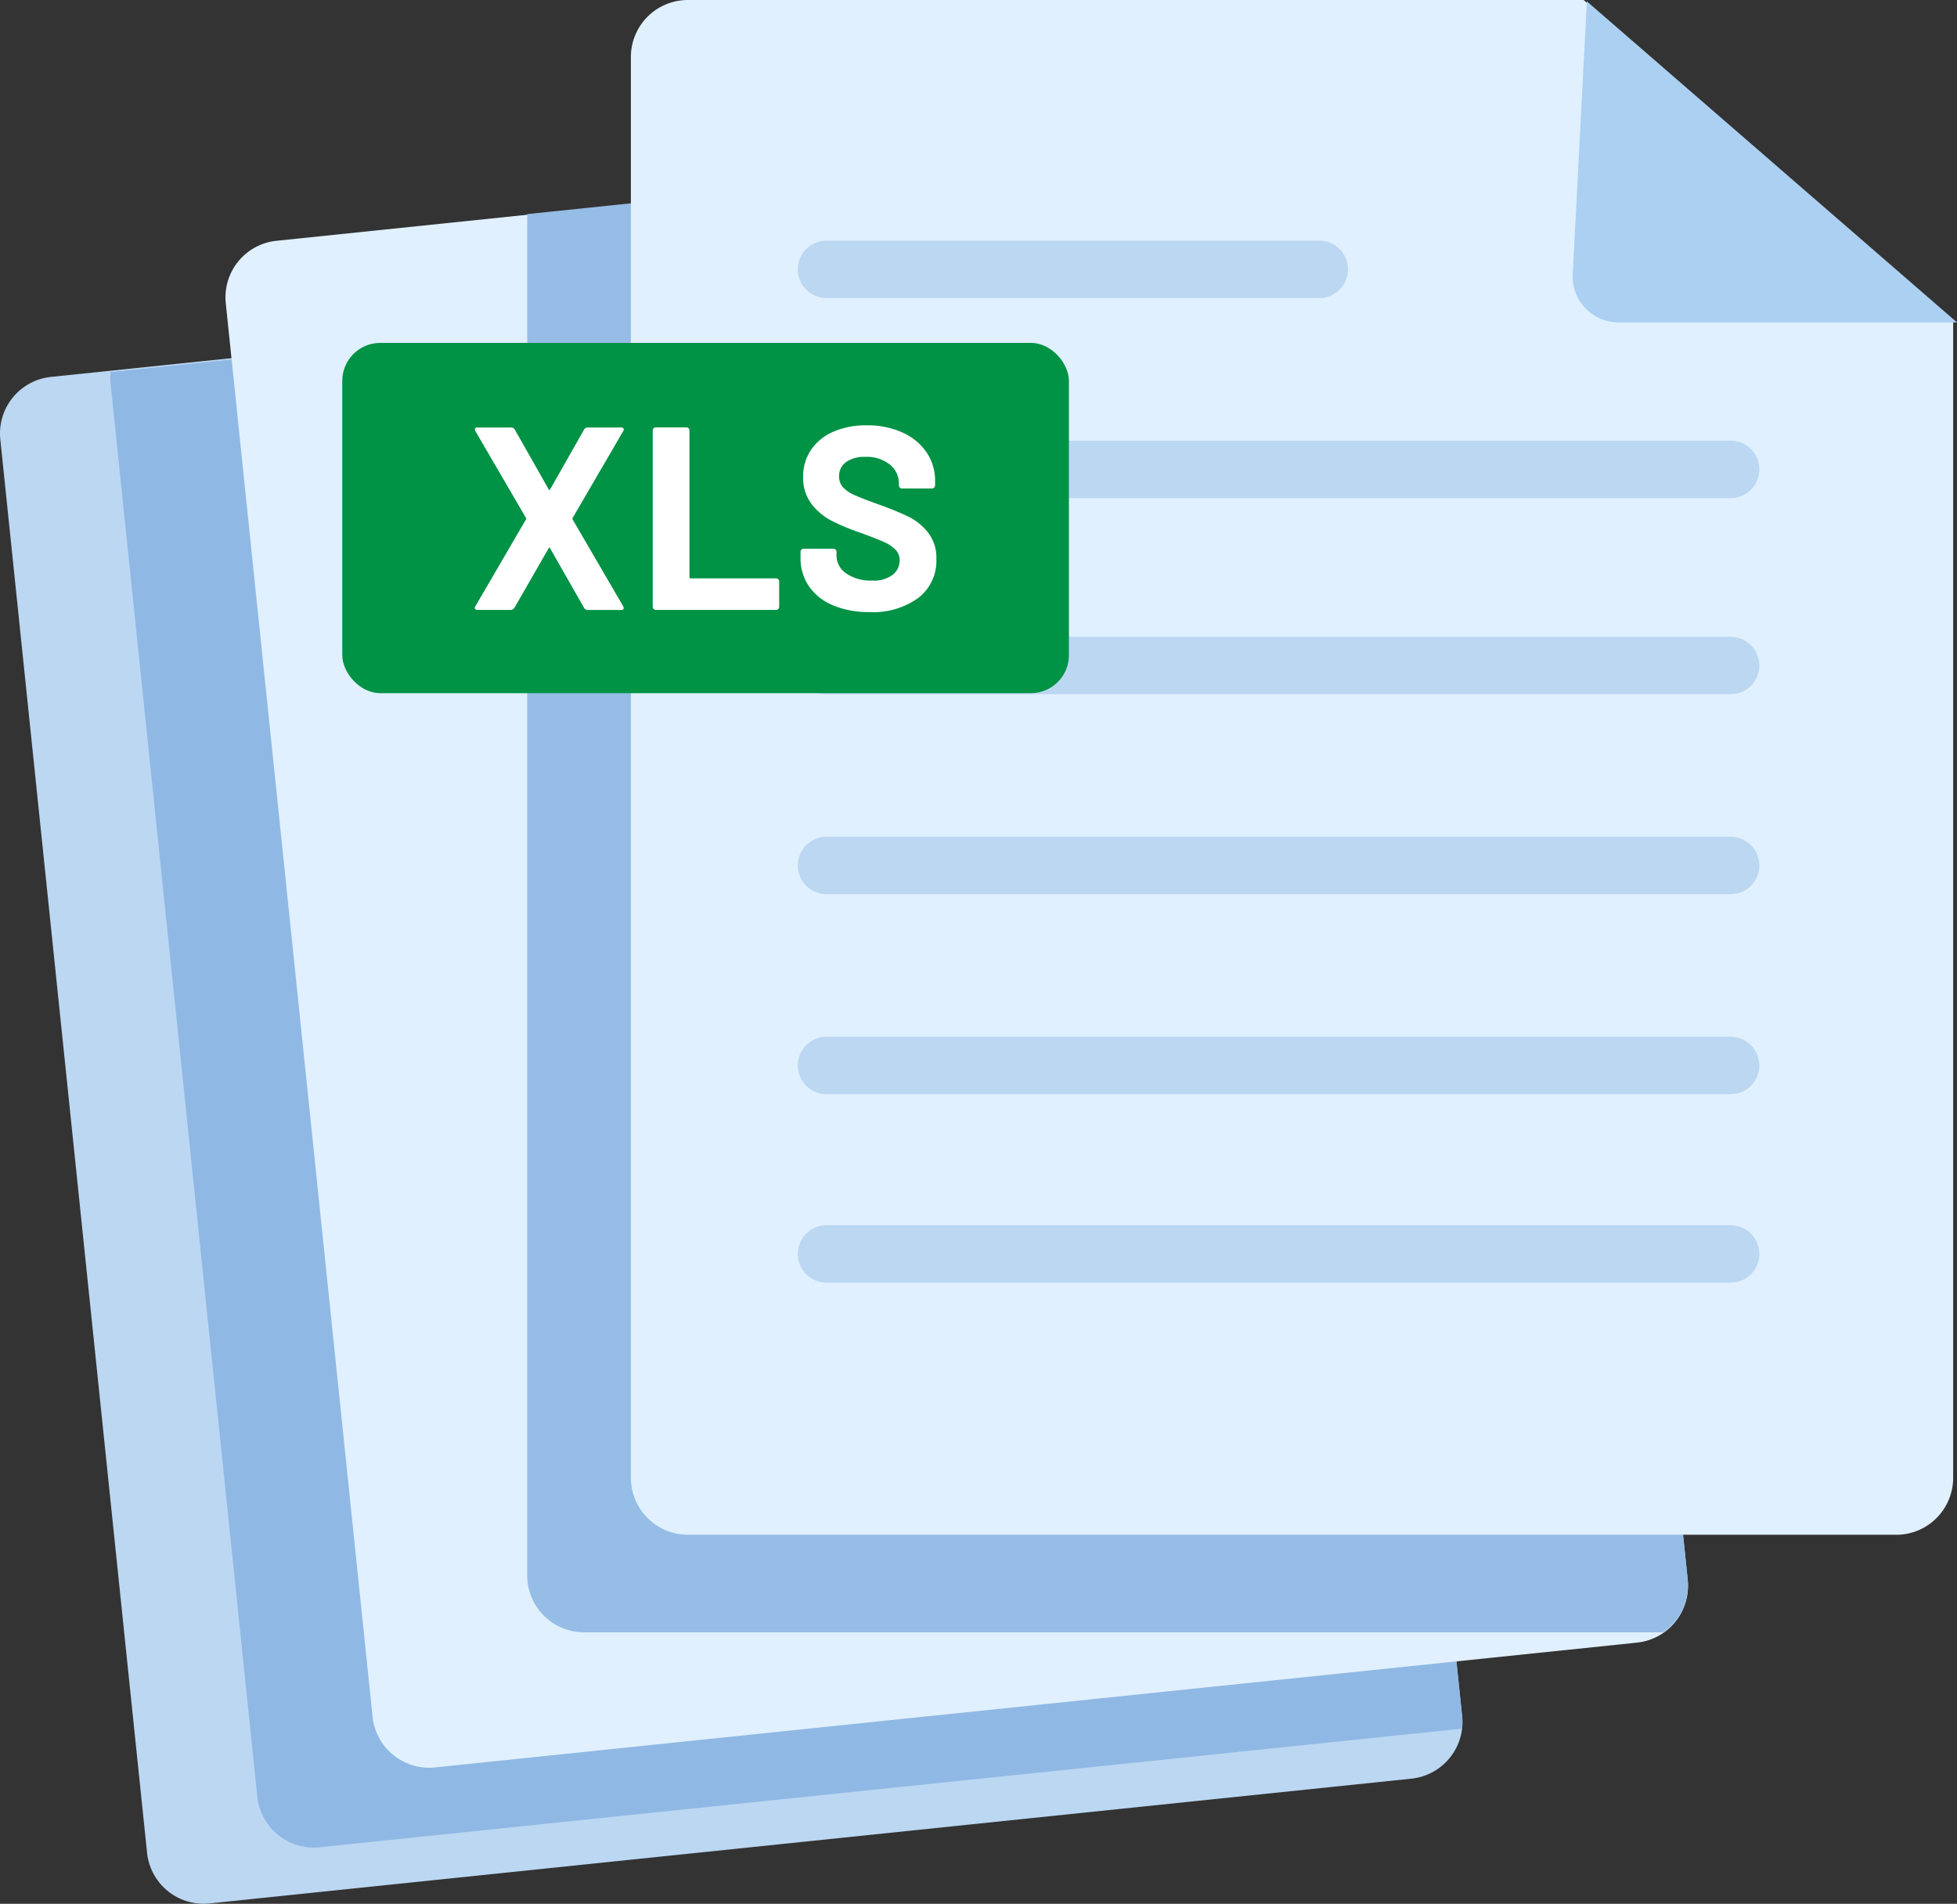
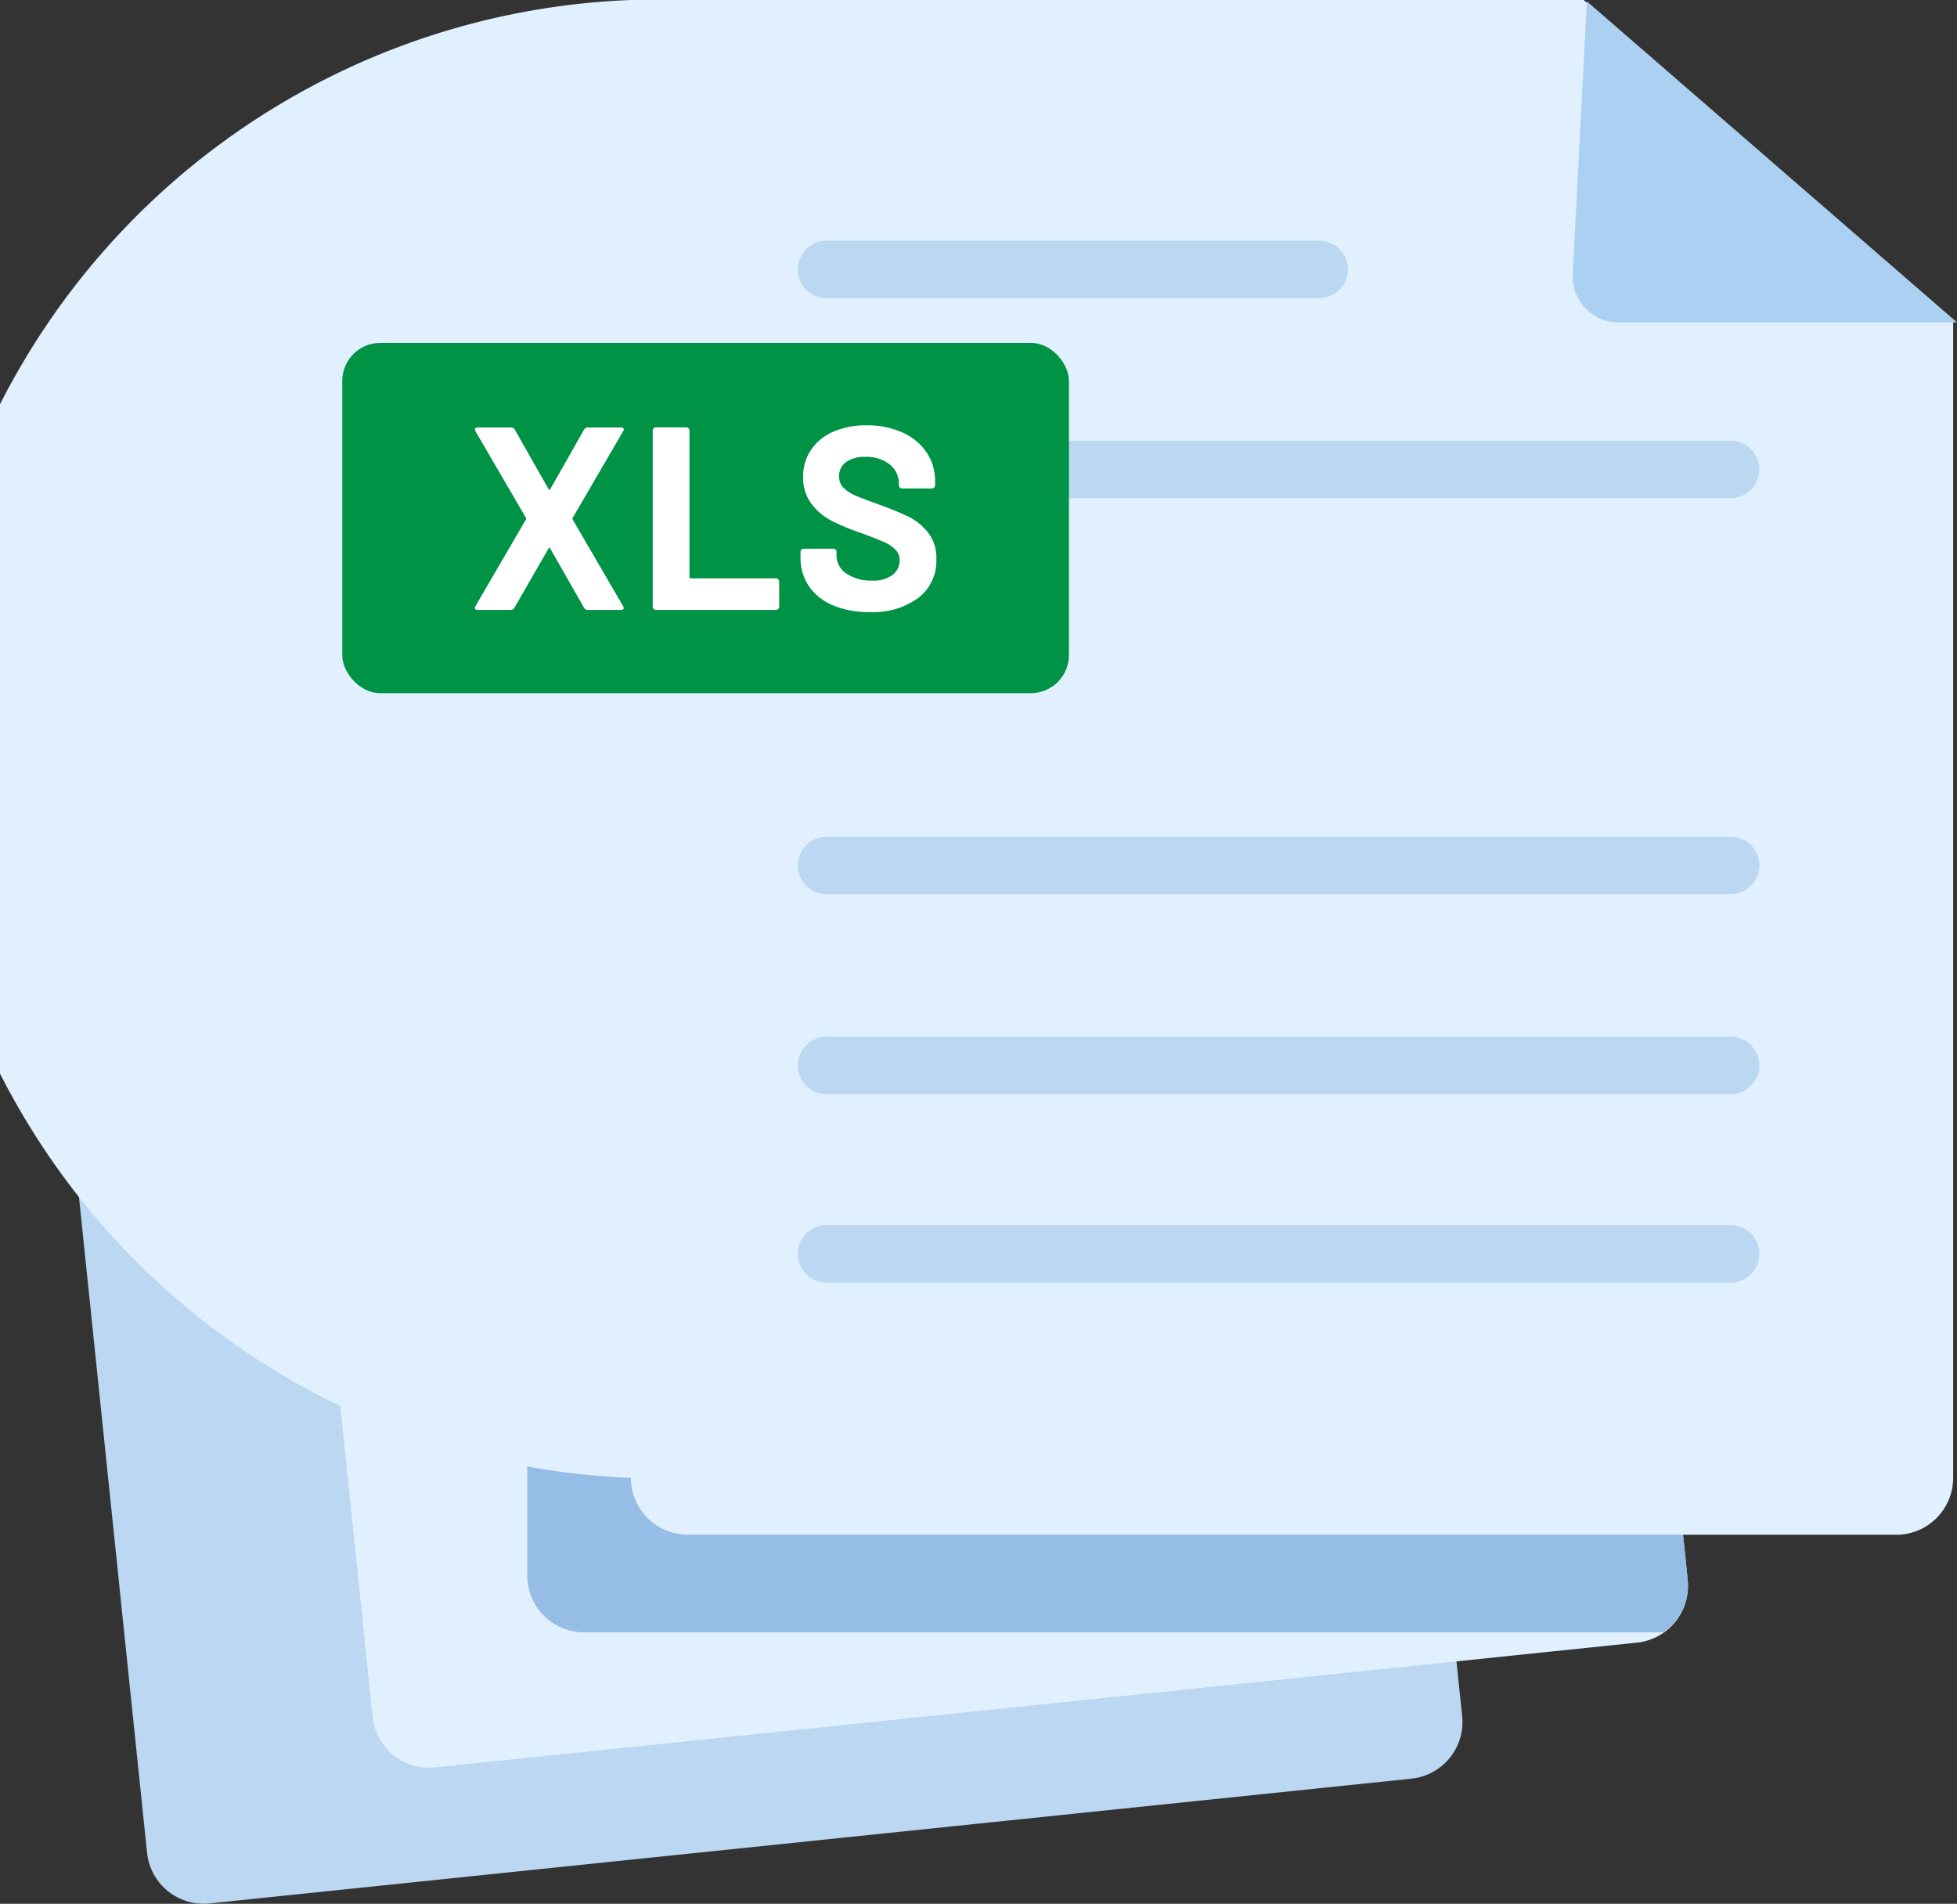
<svg xmlns="http://www.w3.org/2000/svg" id="グループ_64719" data-name="グループ 64719" width="103.045" height="100.232" viewBox="0 0 103.045 100.232">
  <rect x="0" y="0" width="103.045" height="100.232" fill="#333333" stroke="none" />
  <path id="パス_98720" data-name="パス 98720" d="M70.913,69.185l-21.131-14.8,0,.074L49.6,54.33,2.685,59.2A2.994,2.994,0,0,0,.016,62.489L7.743,136.9a2.994,2.994,0,0,0,3.288,2.669L74.321,133a3,3,0,0,0,2.669-3.288L70.708,69.206Z" transform="translate(0 -39.357)" fill="#bbd7f2" />
-   <path id="パス_98721" data-name="パス 98721" d="M92.269,129.972,85.987,69.465l.205-.021-21.131-14.8,0,.075-.184-.13L21.1,59.133a3.032,3.032,0,0,0,0,.583l7.727,74.414a2.994,2.994,0,0,0,3.288,2.669l60.151-6.246a3.009,3.009,0,0,0,0-.583" transform="translate(-15.279 -39.544)" fill="#90b8e4" />
  <path id="パス_98722" data-name="パス 98722" d="M114,43.178,92.87,28.378l0,.074-.185-.129L45.772,33.194A2.994,2.994,0,0,0,43.1,36.482L50.83,110.9a2.994,2.994,0,0,0,3.288,2.669l63.291-6.571a3,3,0,0,0,2.669-3.288L113.795,43.2Z" transform="translate(-31.212 -20.517)" fill="#e0f0fe" />
  <path id="パス_98723" data-name="パス 98723" d="M161.847,103.576l-6.283-60.507.205-.021-21.131-14.8,0,.075-.184-.13-33.714,3.5v71.674a3,3,0,0,0,2.995,2.995h56.814a2.994,2.994,0,0,0,1.293-2.785" transform="translate(-72.98 -20.422)" fill="#95bde6" />
-   <path id="パス_98724" data-name="パス 98724" d="M187.159,80.8H123.528a3,3,0,0,1-2.995-2.995V2.995A3,3,0,0,1,123.528,0H170.7l19.457,16.9V77.809a3,3,0,0,1-2.995,2.995" transform="translate(-87.314)" fill="#e0f0fe" />
+   <path id="パス_98724" data-name="パス 98724" d="M187.159,80.8H123.528a3,3,0,0,1-2.995-2.995A3,3,0,0,1,123.528,0H170.7l19.457,16.9V77.809a3,3,0,0,1-2.995,2.995" transform="translate(-87.314)" fill="#e0f0fe" />
  <path id="パス_98725" data-name="パス 98725" d="M301.216.266l19.489,16.9H302.88a2.412,2.412,0,0,1-2.408-2.537Z" transform="translate(-217.66 -0.193)" fill="#acd0f2" />
  <path id="パス_98726" data-name="パス 98726" d="M179.885,48.994H153.941a1.511,1.511,0,0,1,0-3.022h25.944a1.511,1.511,0,1,1,0,3.022" transform="translate(-110.421 -33.302)" fill="#bbd7f2" />
  <path id="パス_98727" data-name="パス 98727" d="M201.547,87.2H153.941a1.511,1.511,0,1,1,0-3.022h47.605a1.511,1.511,0,1,1,0,3.022" transform="translate(-110.421 -60.977)" fill="#bbd7f2" />
-   <path id="パス_98728" data-name="パス 98728" d="M201.547,124.669H153.941a1.511,1.511,0,1,1,0-3.022h47.605a1.511,1.511,0,1,1,0,3.022" transform="translate(-110.421 -88.121)" fill="#bbd7f2" />
  <path id="パス_98729" data-name="パス 98729" d="M201.547,162.872H153.941a1.511,1.511,0,1,1,0-3.022h47.605a1.511,1.511,0,1,1,0,3.022" transform="translate(-110.421 -115.796)" fill="#bbd7f2" />
  <path id="パス_98730" data-name="パス 98730" d="M201.547,201.075H153.941a1.511,1.511,0,1,1,0-3.022h47.605a1.511,1.511,0,1,1,0,3.022" transform="translate(-110.421 -143.47)" fill="#bbd7f2" />
  <path id="パス_98731" data-name="パス 98731" d="M201.547,237.085H153.941a1.511,1.511,0,1,1,0-3.022h47.605a1.511,1.511,0,1,1,0,3.022" transform="translate(-110.421 -169.556)" fill="#bbd7f2" />
  <g id="グループ_64722" data-name="グループ 64722" transform="translate(18.022 18.053)">
    <rect id="長方形_44920" data-name="長方形 44920" width="38.261" height="18.44" rx="2" fill="#009245" />
    <g id="グループ_64723" data-name="グループ 64723" transform="translate(6.977 4.337)">
      <path id="パス_98735" data-name="パス 98735" d="M13.449,19.859c-.027-.036-.023-.082.014-.137l2.663-4.572a.068.068,0,0,0,0-.082L13.463,10.5l-.027-.083q0-.11.151-.11H15.33a.227.227,0,0,1,.206.11l1.785,3.144q.041.082.082,0l1.785-3.144a.227.227,0,0,1,.206-.11h1.73a.16.16,0,0,1,.137.055q.041.055-.014.137l-2.663,4.572a.123.123,0,0,0,0,.082l2.663,4.572.027.082c0,.074-.05.11-.151.11h-1.73a.226.226,0,0,1-.206-.11L17.4,16.674q-.041-.082-.082,0l-1.8,3.13a.227.227,0,0,1-.206.11h-1.73a.16.16,0,0,1-.137-.055" transform="translate(-13.431 -10.193)" fill="#fff" />
      <path id="パス_98736" data-name="パス 98736" d="M38.2,19.866a.158.158,0,0,1-.048-.117V10.467a.164.164,0,0,1,.165-.164h1.606a.159.159,0,0,1,.116.048.161.161,0,0,1,.048.117v7.716a.061.061,0,0,0,.069.069h4.49a.164.164,0,0,1,.164.165v1.332a.164.164,0,0,1-.164.165h-6.33a.158.158,0,0,1-.117-.048" transform="translate(-28.782 -10.193)" fill="#fff" />
      <path id="パス_98737" data-name="パス 98737" d="M60.408,19.493a2.839,2.839,0,0,1-1.27-1,2.62,2.62,0,0,1-.446-1.517v-.3a.158.158,0,0,1,.048-.117.16.16,0,0,1,.117-.048h1.565a.161.161,0,0,1,.117.048.158.158,0,0,1,.048.117v.206a1.122,1.122,0,0,0,.508.927,2.249,2.249,0,0,0,1.373.378,1.626,1.626,0,0,0,1.085-.309.97.97,0,0,0,.357-.762.767.767,0,0,0-.22-.556,1.941,1.941,0,0,0-.6-.4q-.378-.171-1.2-.474a11.7,11.7,0,0,1-1.558-.645,3.125,3.125,0,0,1-1.071-.9,2.26,2.26,0,0,1-.432-1.408,2.477,2.477,0,0,1,.426-1.442,2.709,2.709,0,0,1,1.181-.947,4.324,4.324,0,0,1,1.744-.33,4.457,4.457,0,0,1,1.86.371,3.033,3.033,0,0,1,1.277,1.037,2.652,2.652,0,0,1,.46,1.545v.206a.164.164,0,0,1-.165.165H64.033a.164.164,0,0,1-.164-.165v-.11a1.248,1.248,0,0,0-.474-.982,1.933,1.933,0,0,0-1.3-.405,1.642,1.642,0,0,0-1.009.275.894.894,0,0,0-.364.755.823.823,0,0,0,.213.577,1.86,1.86,0,0,0,.632.419q.418.185,1.3.5a16.287,16.287,0,0,1,1.531.632,3.056,3.056,0,0,1,1,.817,2.144,2.144,0,0,1,.446,1.408,2.458,2.458,0,0,1-.947,2.039,4.031,4.031,0,0,1-2.568.748,4.884,4.884,0,0,1-1.922-.35" transform="translate(-41.539 -10.012)" fill="#fff" />
    </g>
  </g>
</svg>